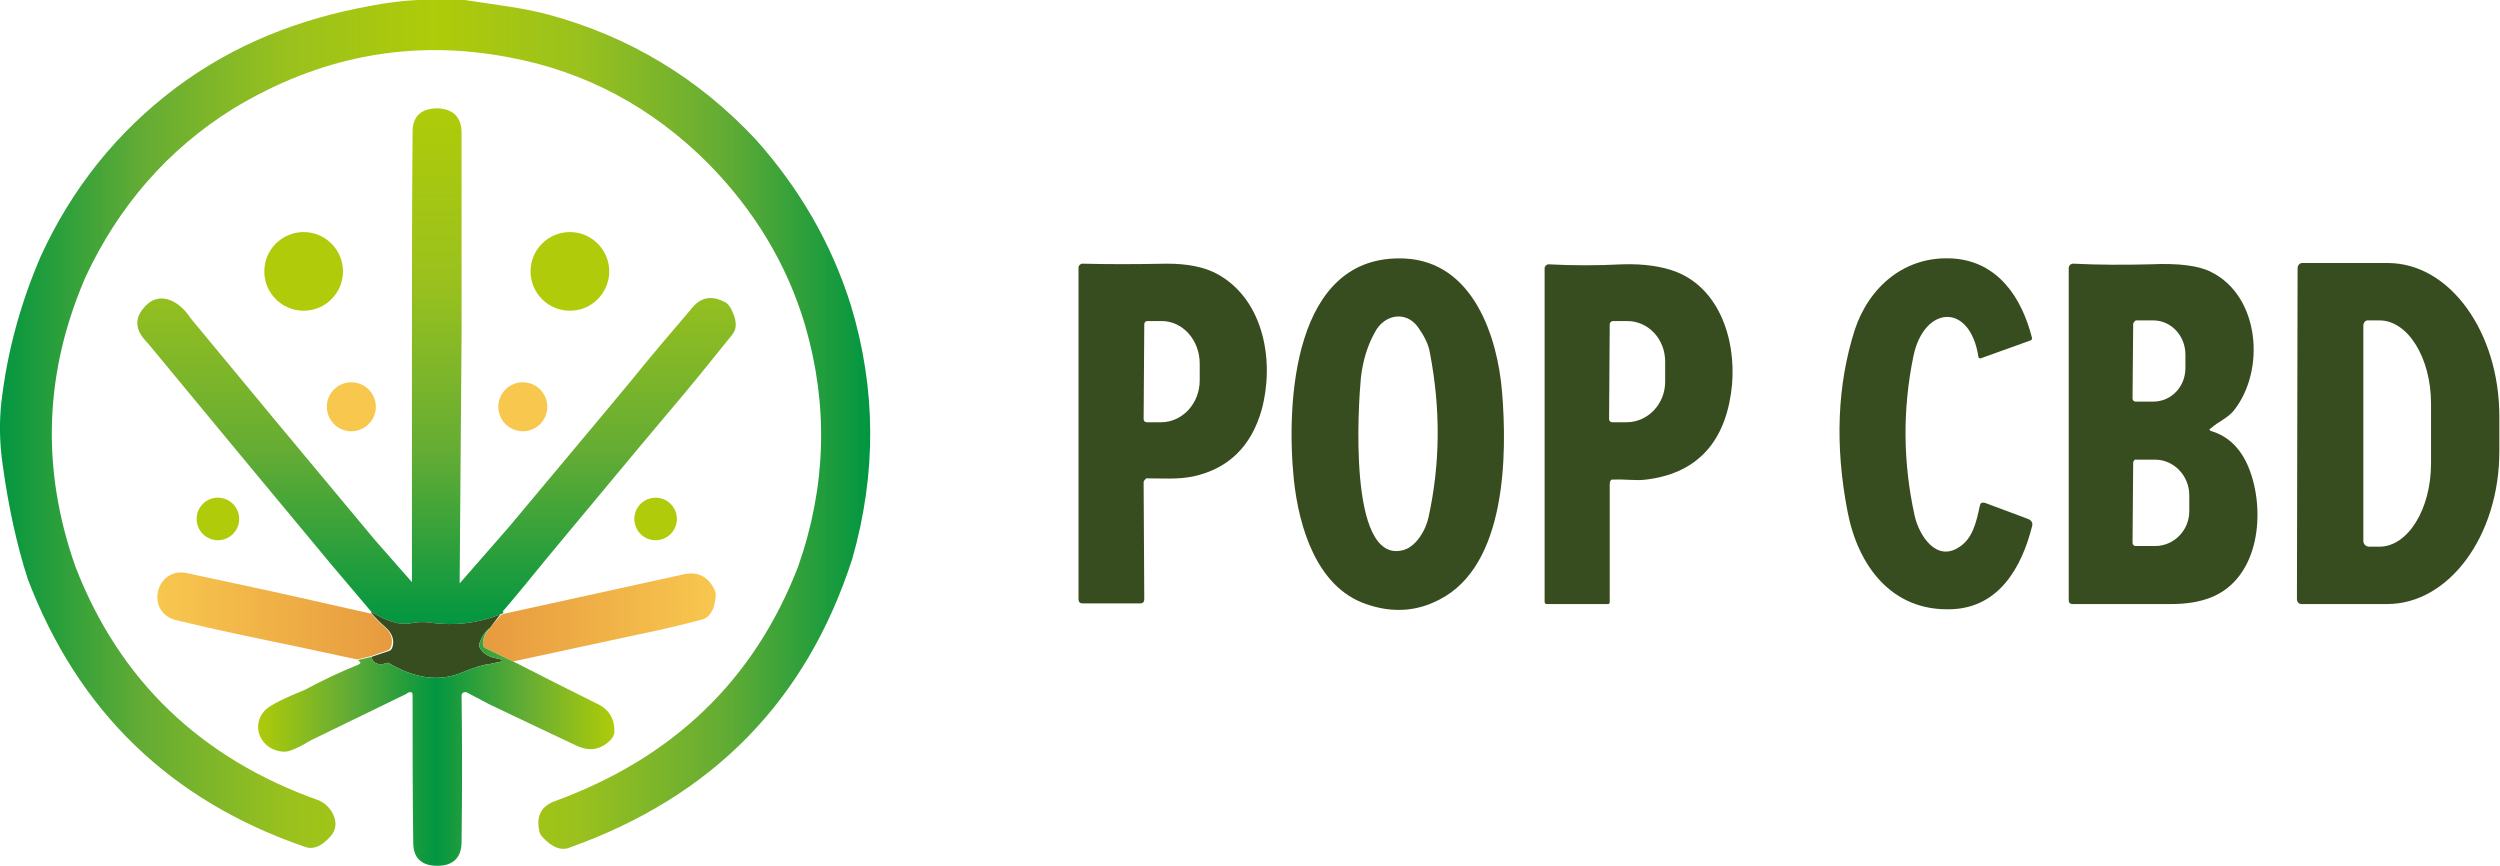
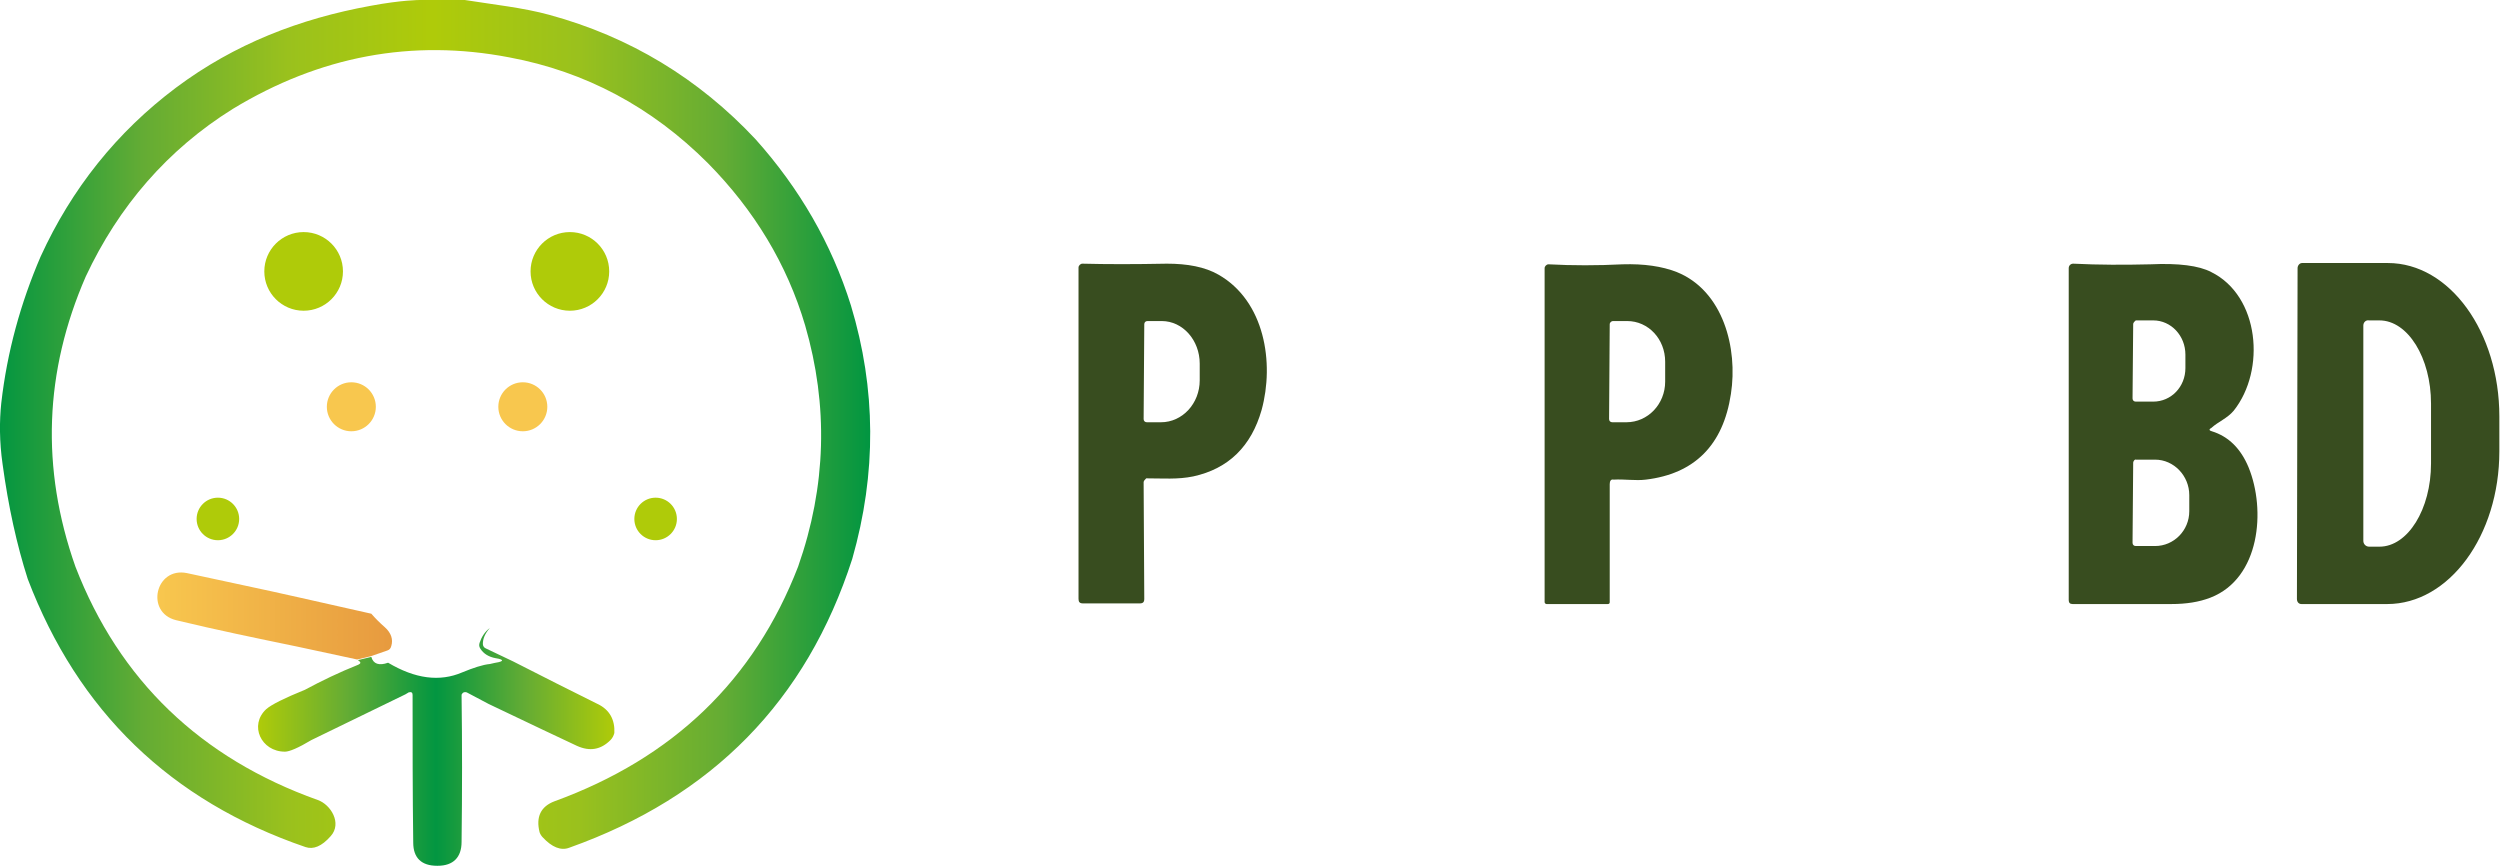
<svg xmlns="http://www.w3.org/2000/svg" version="1.1" id="Calque_1" x="0px" y="0px" viewBox="0 0 387.8 134.4" style="enable-background:new 0 0 387.8 134.4;" xml:space="preserve">
  <style type="text/css">
	.st0{fill:#AFCB09;}
	.st1{fill:#384D1F;}
	.st2{fill:#F8C74E;}
	.st3{fill:url(#SVGID_1_);}
	.st4{fill:url(#SVGID_00000162318768776675871670000004844538772748030882_);}
	.st5{fill:url(#SVGID_00000142898256148063555140000006223528943752930694_);}
	.st6{fill:url(#SVGID_00000000921959037537861090000010859300514320030892_);}
	.st7{fill:url(#SVGID_00000005248724031168946910000008799846939736623264_);}
</style>
  <circle class="st0" cx="47.1" cy="42.1" r="6.1" />
  <circle class="st0" cx="88.4" cy="42.1" r="6.1" />
-   <path class="st1" d="M211.9,93.7c-7.6-2.6-10.4-11.8-11.2-19.3c-1.2-11.8-0.2-35.1,17.2-34.3c10.6,0.5,14.4,12.1,15.1,20.7  c0.8,9.7,0.7,26.9-9.7,32.2C219.7,94.9,215.9,95.1,211.9,93.7z M211.1,58.6c-0.4,4.2-2,28.5,6.3,26.8c2.2-0.4,3.8-3.2,4.2-5.2  c1.8-8.2,1.9-16.7,0.2-25.5c-0.2-1.3-0.9-2.6-1.8-3.9c-1.9-2.7-5.3-2-6.7,0.7C212.1,53.6,211.4,56,211.1,58.6z" />
-   <path class="st1" d="M306.9,55.4c-1.3-8.6-8.5-8-10.1-0.1c-1.7,8.3-1.6,16.5,0.2,24.7c0.7,3.1,3.4,7.3,7,4.8c2-1.3,2.6-3.9,3.1-6.3  c0.1-0.5,0.3-0.6,0.8-0.5l6.7,2.5c0.5,0.2,0.8,0.6,0.6,1.2c-1.6,6.3-5.1,12.5-12.4,12.8c-9.4,0.4-14.6-6.8-16.2-15.1  c-2-10.3-1.6-19.7,1.1-28.2c2.2-6.7,7.8-11.6,15.3-11.1c6.9,0.5,10.6,6,12.2,12.3c0,0.2,0,0.3-0.2,0.4l-7.8,2.8  C307.1,55.6,306.9,55.5,306.9,55.4C306.9,55.4,306.9,55.4,306.9,55.4z" />
  <path class="st1" d="M177.4,74.8l0.1,18.1c0,0.5-0.2,0.7-0.7,0.7H168c-0.5,0-0.7-0.2-0.7-0.7l0-51.4c0-0.3,0.3-0.6,0.6-0.6  c0,0,0,0,0,0c3.8,0.1,8.1,0.1,13.1,0c3.2,0,5.9,0.5,8,1.7c7.2,4.1,8.7,13.7,6.7,21c-1.6,5.6-5.1,9.1-10.6,10.3  c-2.4,0.5-4.8,0.3-7.3,0.3C177.6,74.4,177.4,74.6,177.4,74.8L177.4,74.8z M177.5,50.3L177.4,65c0,0.3,0.2,0.5,0.5,0.5l2.2,0  c3.3,0,6-2.9,6-6.5l0-2.6c0-3.6-2.6-6.6-5.9-6.6c0,0,0,0,0,0l-2.2,0C177.7,49.8,177.5,50,177.5,50.3z" />
  <path class="st1" d="M249.7,75.1l0,18.3c0,0.2-0.1,0.3-0.3,0.3l-9.5,0c-0.1,0-0.3-0.1-0.3-0.3l0-51.8c0-0.3,0.3-0.6,0.6-0.6  c0,0,0,0,0,0c3.7,0.2,7.6,0.2,11.5,0c3.3-0.1,6.1,0.3,8.4,1.2c7.2,2.9,9.5,11.8,8.4,18.9c-1.2,8-5.7,12.4-13.2,13.3  c-1.6,0.2-3.3-0.1-5,0C249.9,74.3,249.7,74.6,249.7,75.1z M249.7,50.3L249.6,65c0,0.3,0.2,0.5,0.5,0.5l2.2,0c3.3,0,6-2.8,6-6.3  l0-3.1c0-3.5-2.6-6.3-5.9-6.3c0,0,0,0,0,0l-2.2,0C250,49.8,249.7,50,249.7,50.3z" />
  <path class="st1" d="M343.1,66.9c2.6,0.8,4.5,2.7,5.7,5.6c2.7,6.6,1.8,17.2-5.9,20.2c-1.8,0.7-3.8,1-6.1,1c-5.3,0-10.4,0-15.3,0  c-0.4,0-0.6-0.2-0.6-0.6l0-51.5c0-0.4,0.3-0.7,0.7-0.7c0,0,0,0,0,0c4,0.2,7.9,0.2,12,0.1c4.3-0.2,7.5,0.2,9.4,1.2  c7.5,3.7,8.5,15.2,3.5,21.5c-1,1.2-2.4,1.7-3.5,2.7C342.6,66.6,342.7,66.8,343.1,66.9z M330.9,50.3l-0.1,11.5c0,0.3,0.2,0.5,0.5,0.5  l0,0l2.7,0c2.8,0,5-2.3,5-5.2l0-2.1c0-2.9-2.2-5.3-5-5.3c0,0,0,0,0,0l-2.7,0C331.2,49.8,330.9,50,330.9,50.3  C330.9,50.3,330.9,50.3,330.9,50.3z M330.9,71.8l-0.1,12.4c0,0.3,0.2,0.5,0.5,0.5l3,0c2.9,0,5.3-2.4,5.3-5.4c0,0,0,0,0,0l0-2.5  c0-3-2.4-5.5-5.3-5.5l-3,0C331.2,71.2,330.9,71.5,330.9,71.8C330.9,71.8,330.9,71.8,330.9,71.8z" />
  <path class="st1" d="M356.4,41.6c0-0.4,0.3-0.8,0.7-0.8c0,0,0,0,0,0l13.3,0c9.6,0,17.3,10.7,17.3,23.8v5.4  c0,13.1-7.8,23.7-17.4,23.7c0,0,0,0,0,0l-13.3,0c-0.4,0-0.7-0.3-0.7-0.8L356.4,41.6z M366.6,50.5v33.4c0,0.5,0.4,0.9,0.9,0.9h1.6  c4.4,0,8-5.8,8-12.9v-9.3c0-7.1-3.6-12.9-8-12.9h-1.6C367,49.6,366.6,50,366.6,50.5z" />
  <circle class="st2" cx="54.5" cy="63.1" r="3.8" />
  <circle class="st2" cx="81.1" cy="63.1" r="3.8" />
  <circle class="st0" cx="33.8" cy="80.5" r="3.3" />
  <circle class="st0" cx="101.7" cy="80.5" r="3.3" />
  <linearGradient id="SVGID_1_" gradientUnits="userSpaceOnUse" x1="-0.296" y1="65.819" x2="134.736" y2="65.819">
    <stop offset="0" style="stop-color:#029641" />
    <stop offset="0.167" style="stop-color:#64AC34" />
    <stop offset="0.333" style="stop-color:#9AC11D" />
    <stop offset="0.5" style="stop-color:#AFCB09" />
    <stop offset="0.667" style="stop-color:#9AC11D" />
    <stop offset="0.833" style="stop-color:#64AC34" />
    <stop offset="1" style="stop-color:#029641" />
  </linearGradient>
  <path class="st3" d="M65.1,0c2.8,0,7,0,7,0c0,0,0,0,0,0c4.4,0.7,9.1,1.2,13.1,2.3c12.5,3.4,23.2,9.9,32,19.3  C124,29.2,129,37.8,132,47.4c3.9,12.9,4,26,0.2,39.3c-7.1,22-21.7,36.9-43.9,44.8c-1.3,0.5-2.7-0.1-4.1-1.6  c-0.2-0.2-0.4-0.5-0.5-0.8c-0.6-2.4,0.2-4,2.3-4.8c18.4-6.7,31-18.8,37.8-36.4c4.4-12.5,4.7-25,1.1-37.4  c-2.8-9.5-7.9-17.9-15.1-25.2c-8.7-8.7-19-14.2-30.8-16.4c-15.1-2.9-29.4-0.2-42.9,8C26,23.2,18.4,32,13.3,42.9  c-6.4,14.7-7,29.7-1.6,45c6.8,17.6,19.4,29.7,37.6,36.2c2,0.7,3.8,3.6,2,5.6c-1.4,1.6-2.7,2.1-3.9,1.7c-21-7.2-35.3-21.1-43.1-41.6  c-1.7-5.3-3-11.2-3.9-17.8c-0.5-3.5-0.5-6.7-0.2-9.5c0.9-7.9,3-15.5,6.1-22.7c4.8-10.5,11.8-19.3,21-26.2  C36.4,6.8,46.5,2.9,57.5,0.9C62.3,0,65.1,0,65.1,0z" />
  <g>
    <linearGradient id="SVGID_00000182526058411340683000000017283004233563665836_" gradientUnits="userSpaceOnUse" x1="67.705" y1="96.779" x2="67.705" y2="16.805">
      <stop offset="0" style="stop-color:#029641" />
      <stop offset="0.333" style="stop-color:#64AC34" />
      <stop offset="0.667" style="stop-color:#9AC11D" />
      <stop offset="1" style="stop-color:#AFCB09" />
    </linearGradient>
-     <path style="fill:url(#SVGID_00000182526058411340683000000017283004233563665836_);" d="M113.3,47.7c-0.2-0.3-0.4-0.5-0.6-0.7   c-2.1-1.2-3.8-1-5.2,0.6c-3.6,4.2-6.9,8.1-9.8,11.7l-5.5,6.6L78.9,81.8l-7.6,8.7l0.3-38.6c0-10.2,0-20.7,0-31.3   c0-2.4-1.3-3.7-3.7-3.8c0,0-0.1,0-0.2,0c-2.5,0.1-3.7,1.3-3.7,3.7c-0.1,11.7-0.1,23-0.1,34.1l0,35.7l-5.8-6.6l-15-18L29.6,49.4   c-1.8-2.8-5.1-4.6-7.5-1.4c-1.3,1.7-1,3.4,0.8,5.2l14.4,17.4l14.2,17.1l6.1,7.2c2.4,1.5,4.5,2.1,6,1.8c1.1-0.2,2.1-0.3,3.2-0.1   c3.7,0.5,7.3,0.1,10.8-1.3l0.5-0.2c-0.1-0.2-0.1-0.4,0.1-0.5c2.3-2.7,4.5-5.4,6.7-8.1l13.9-16.7l4.7-5.6c3.5-4.1,6.8-8.2,10.1-12.3   C114.4,50.9,114.3,49.6,113.3,47.7z M65.5,54.2C65.5,54.2,65.5,54.2,65.5,54.2C65.5,54.2,65.5,54.2,65.5,54.2   C65.5,54.2,65.5,54.2,65.5,54.2z" />
    <linearGradient id="SVGID_00000027575252129507235790000011489334929725531804_" gradientUnits="userSpaceOnUse" x1="74.882" y1="95.729" x2="111.061" y2="95.729">
      <stop offset="0" style="stop-color:#E79A3F" />
      <stop offset="1" style="stop-color:#F8C74E" />
    </linearGradient>
-     <path style="fill:url(#SVGID_00000027575252129507235790000011489334929725531804_);" d="M110.8,91.4c-1-2-2.6-2.8-4.8-2.3l-9.1,2   l-18.7,4.1l-0.5,0.2L76,97.4c-0.7,0.9-1.1,1.7-1.1,2.5c0,0.3,0.2,0.6,0.5,0.7l4.2,2l19.5-4.2c3.5-0.7,6.8-1.5,9.8-2.3   c1.2-0.3,1.9-1.5,2.1-3.4C111.1,92.2,111,91.8,110.8,91.4z" />
    <linearGradient id="SVGID_00000114053227083792556750000007522176415284134068_" gradientUnits="userSpaceOnUse" x1="60.854" y1="95.616" x2="24.421" y2="95.616">
      <stop offset="0" style="stop-color:#E79A3F" />
      <stop offset="1" style="stop-color:#F8C74E" />
    </linearGradient>
    <path style="fill:url(#SVGID_00000114053227083792556750000007522176415284134068_);" d="M59.7,97.3c-0.8-0.7-1.5-1.4-2.1-2.1   l-11.1-2.5c-5.7-1.3-11.6-2.5-17.5-3.8c-4.9-1-6.5,6.1-1.7,7.3c6.2,1.5,12.5,2.8,18.8,4.1l9.3,2l2.1-0.5l2.6-0.9   c0.3-0.1,0.5-0.3,0.6-0.7C61,99.2,60.7,98.2,59.7,97.3z" />
-     <path class="st1" d="M57.6,94.9c2.4,1.5,4.5,2.1,6,1.8c1.1-0.2,2.1-0.3,3.2-0.1c3.7,0.5,7.3,0.1,10.8-1.3L76,97.4   c-0.8,0.6-1.3,1.4-1.6,2.3c-0.1,0.3-0.1,0.6,0.1,0.9c0.5,0.8,1.3,1.3,2.4,1.5c1.3,0.2,1.3,0.5,0,0.7c-0.1,0-0.4,0.1-0.9,0.2   c-1.1,0.1-2.6,0.6-4.3,1.3c-3.5,1.5-7.3,1-11.5-1.5c-1.4,0.5-2.3,0.2-2.6-0.9l2.7-0.9c0.3-0.1,0.5-0.3,0.6-0.7   c0.3-1.1-0.1-2.1-1.1-3c-0.8-0.7-1.5-1.4-2.1-2.1C57.6,95.1,57.6,95,57.6,94.9z" />
    <linearGradient id="SVGID_00000021799559115769798380000010516911039726299526_" gradientUnits="userSpaceOnUse" x1="40.032" y1="115.91" x2="95.241" y2="115.91">
      <stop offset="0" style="stop-color:#AFCB09" />
      <stop offset="0.25" style="stop-color:#64AC34" />
      <stop offset="0.5" style="stop-color:#029641" />
      <stop offset="0.75" style="stop-color:#64AC34" />
      <stop offset="1" style="stop-color:#AFCB09" />
    </linearGradient>
    <path style="fill:url(#SVGID_00000021799559115769798380000010516911039726299526_);" d="M92.7,109.2l-6.2-3.1l-6.9-3.5l-4.2-2   c-0.3-0.1-0.5-0.4-0.5-0.7c0-0.8,0.3-1.6,1.1-2.5c-0.8,0.6-1.3,1.4-1.6,2.3c-0.1,0.3-0.1,0.6,0.1,0.9c0.5,0.8,1.3,1.3,2.4,1.5   c1.3,0.2,1.3,0.5,0,0.7c-0.1,0-0.4,0.1-0.9,0.2c-1.1,0.1-2.6,0.6-4.3,1.3c-3.5,1.5-7.3,1-11.5-1.5c-1.4,0.5-2.3,0.2-2.6-0.9   l-2.1,0.5c0.2,0.1,0.4,0.3,0.4,0.4c0,0.1-0.1,0.2-0.3,0.3c-3,1.2-5.7,2.5-8.3,3.9c-3.2,1.3-5.2,2.3-6,3c-2.7,2.5-0.8,6.6,2.9,6.6   c0.7,0,2.1-0.6,4.1-1.8l14.6-7.1c0.2-0.1,0.3-0.2,0.5-0.3c0.4-0.1,0.6,0,0.6,0.4c0,7.5,0,15.1,0.1,22.9c0,2.4,1.3,3.6,3.7,3.6   c0.1,0,0.1,0,0.1,0c2.4,0,3.7-1.3,3.7-3.7c0.1-7.9,0.1-15.4,0-22.7c0-0.1,0-0.2,0.1-0.3c0.1-0.2,0.4-0.3,0.7-0.2l3.4,1.8l8.4,4   l5.3,2.5c2,0.9,3.7,0.6,5.2-0.9c0.3-0.3,0.5-0.7,0.6-1.1C95.4,111.7,94.6,110.1,92.7,109.2z" />
  </g>
</svg>